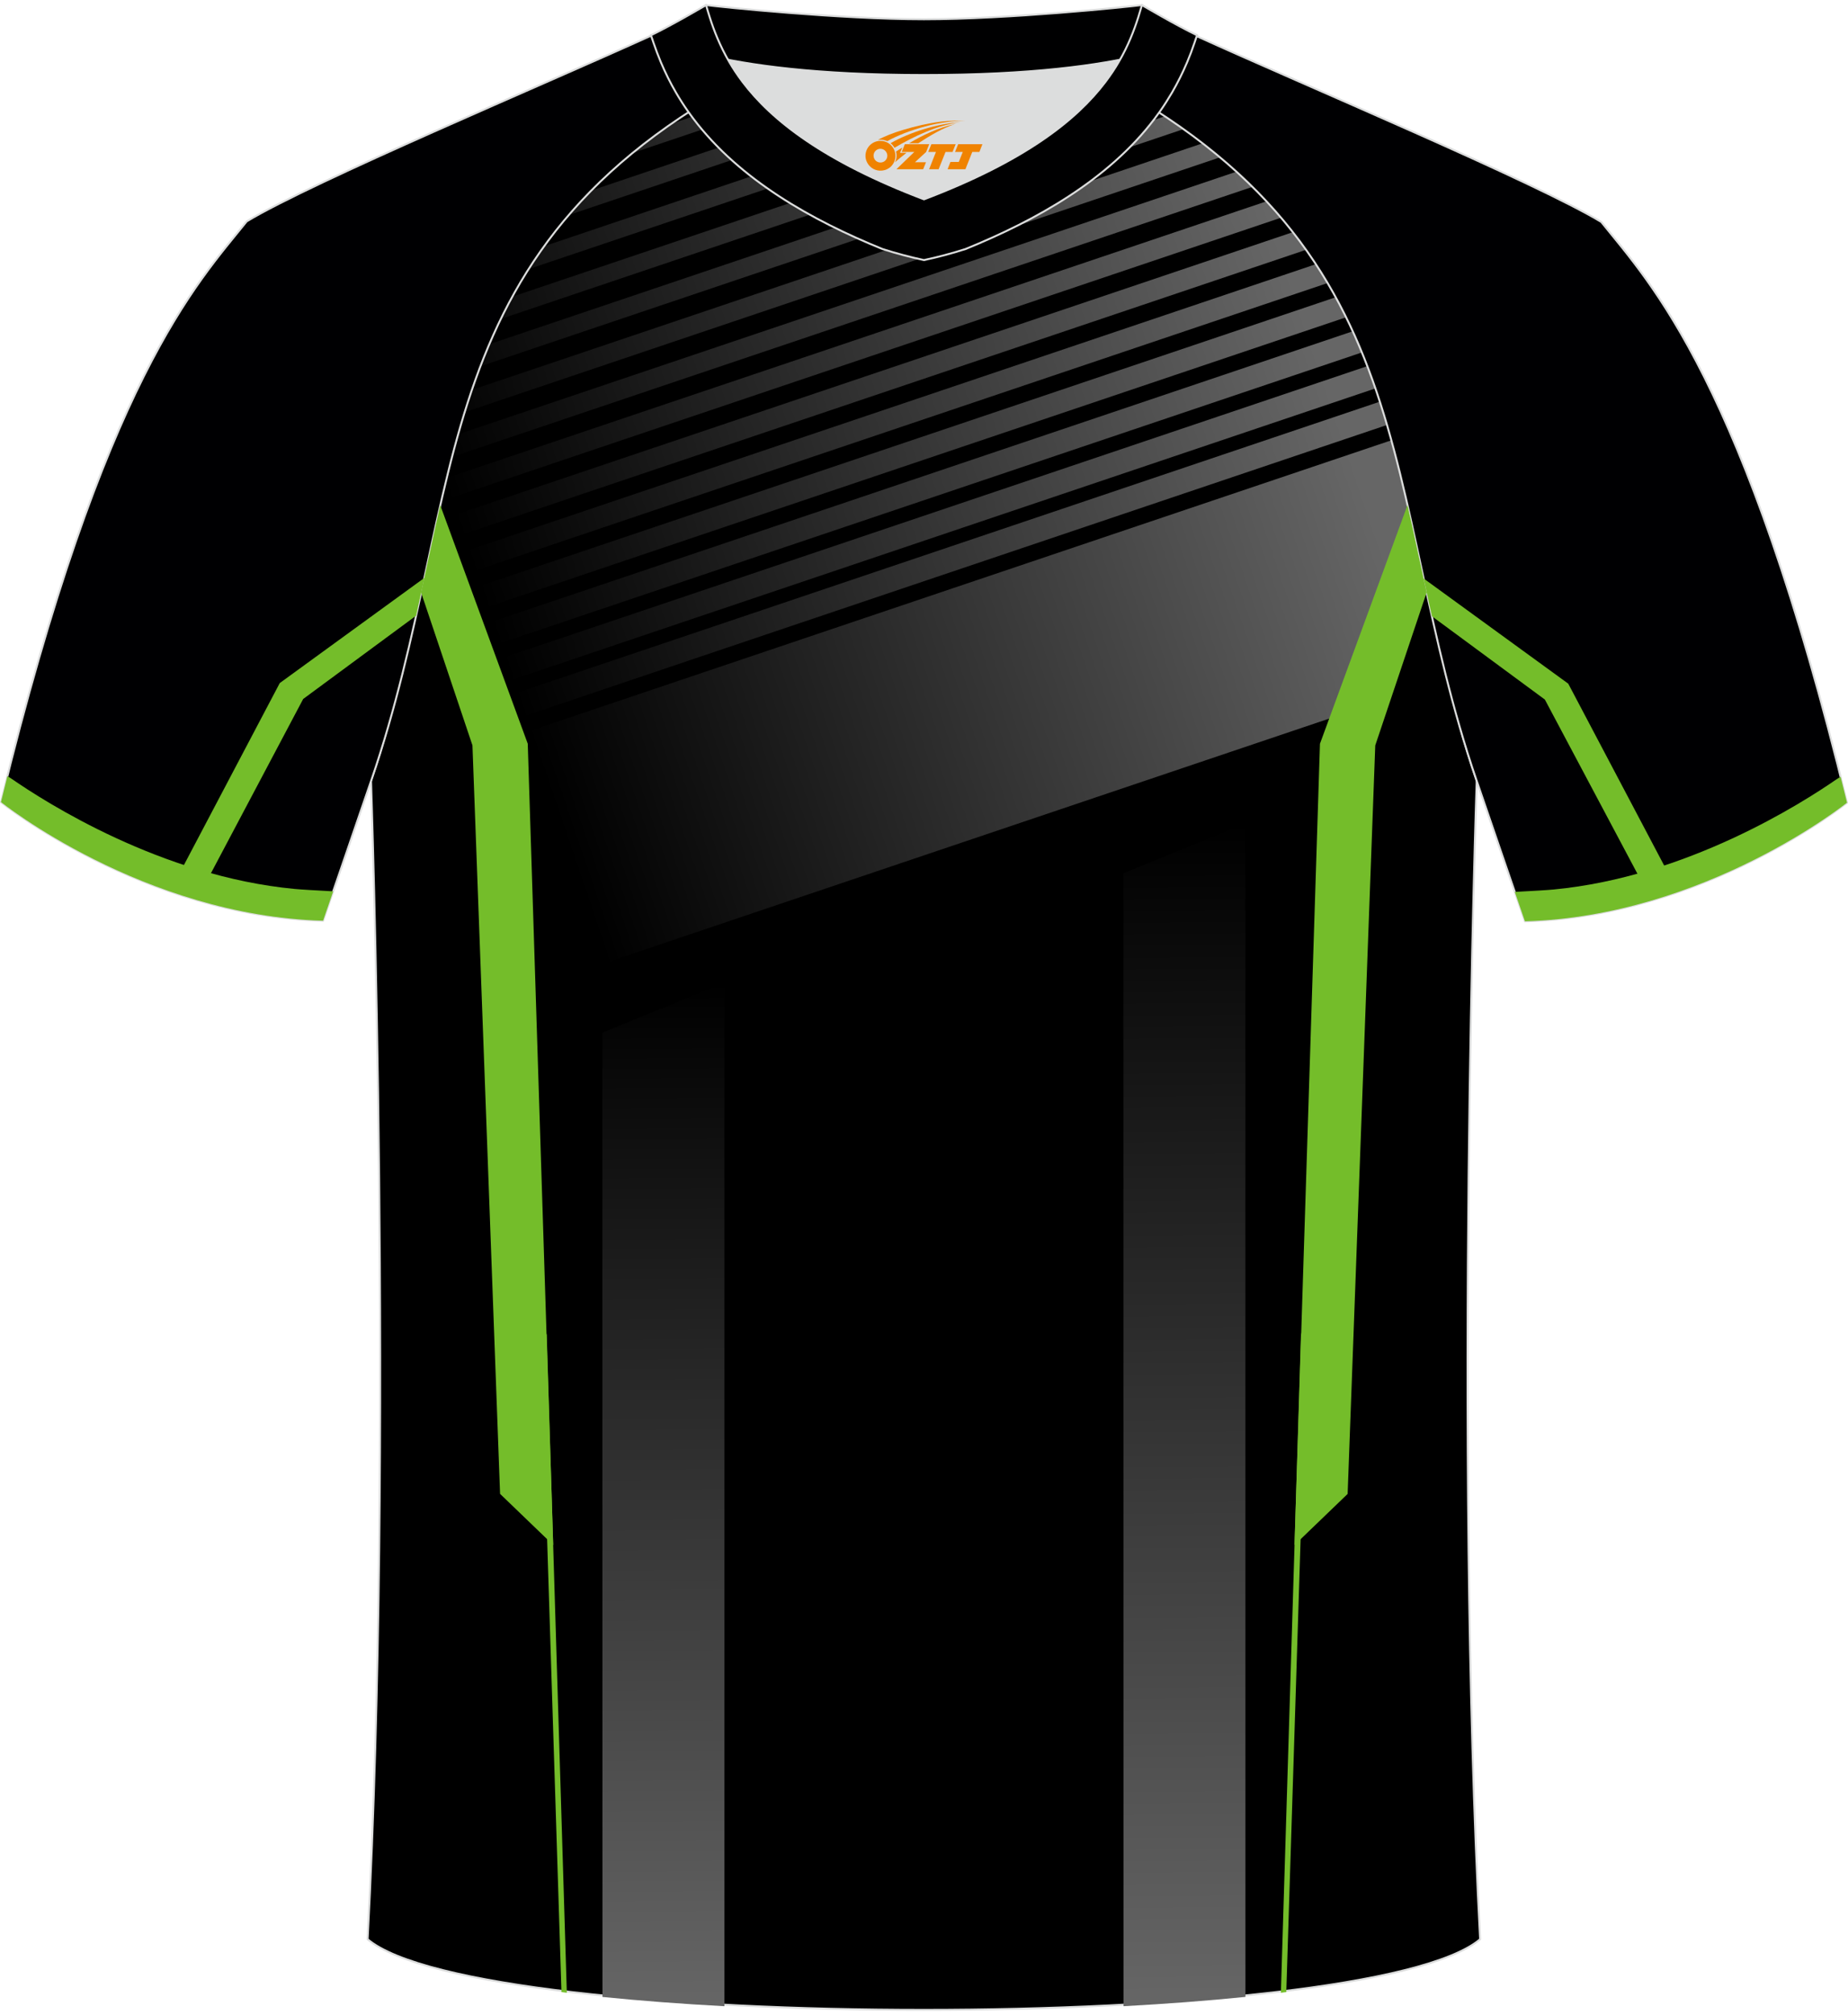
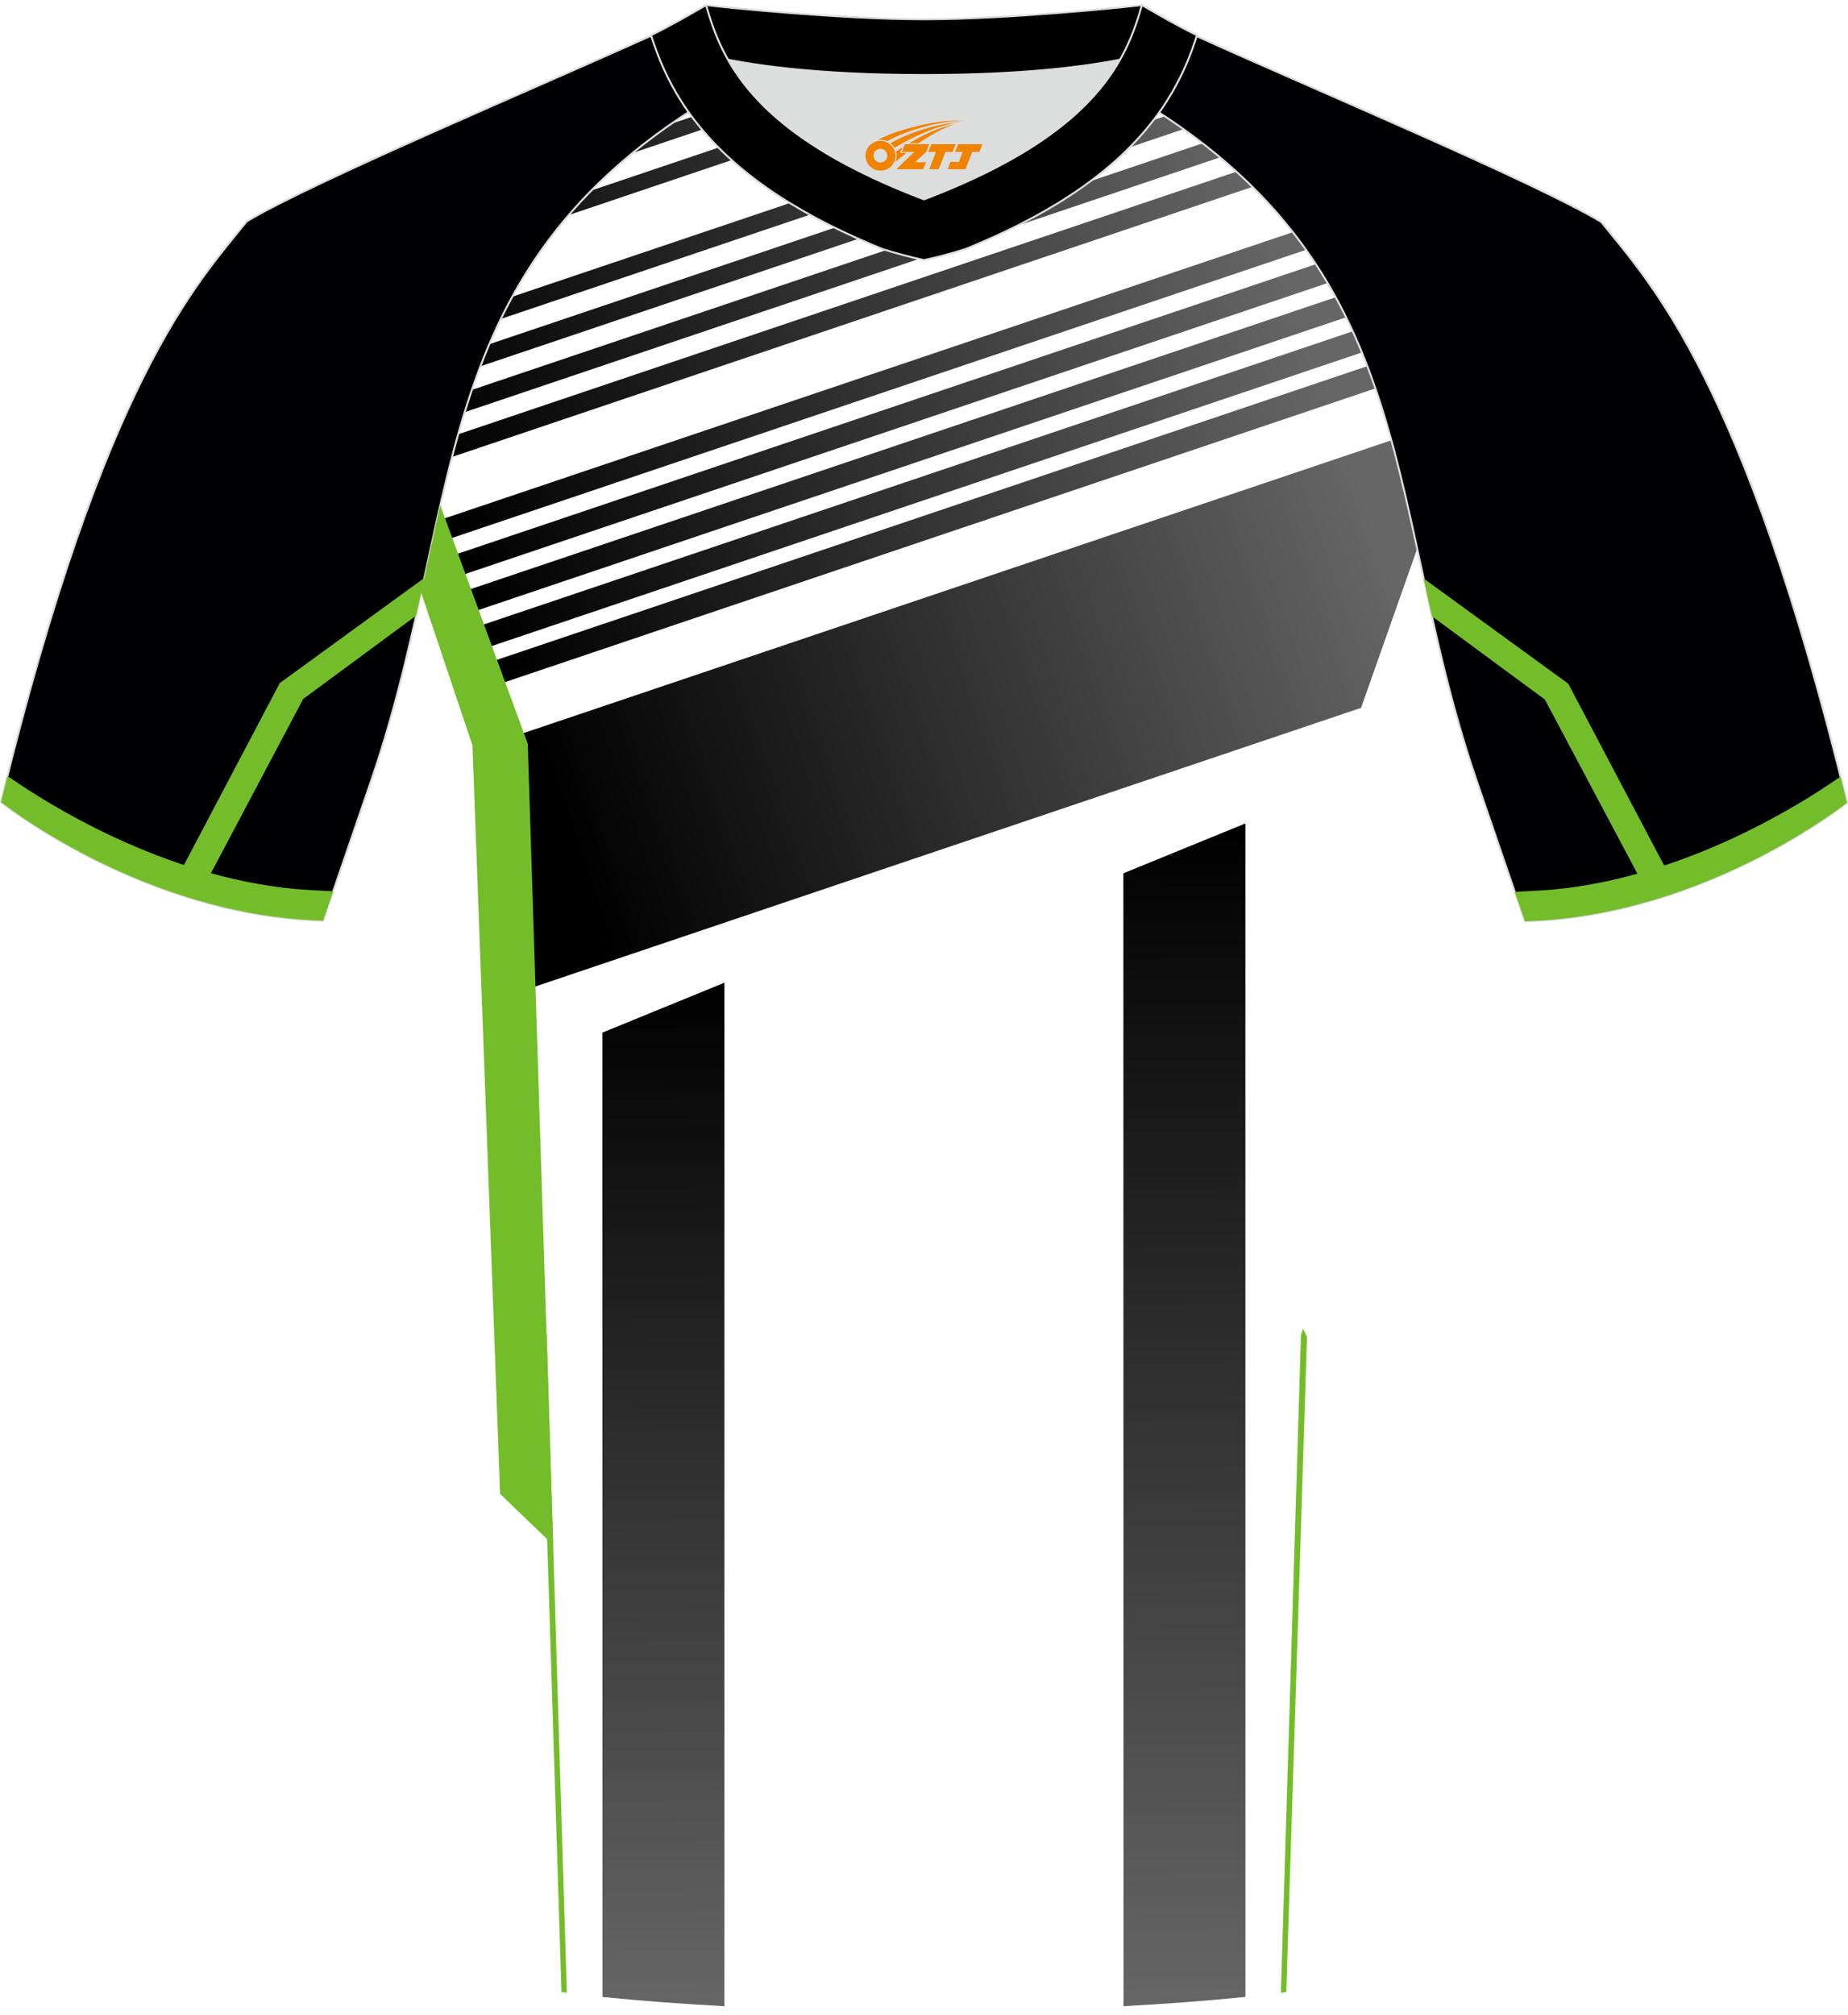
<svg xmlns="http://www.w3.org/2000/svg" version="1.1" id="图层_1" x="0px" y="0px" width="378px" height="412px" viewBox="0 0 379.3 411.75" enable-background="new 0 0 379.3 411.75" xml:space="preserve">
-   <path fill-rule="evenodd" clip-rule="evenodd" stroke="#DCDDDD" stroke-width="0.4" stroke-linecap="round" stroke-linejoin="round" stroke-miterlimit="22.926" d="  M303.79,397.06c-5.37-100.99-0.7-237.65-0.7-237.69l0,0C281.03,95.2,304.4,41.36,211.19,5.12c-6.01,0.33-13.07,0.67-21.98,0.67  c-8.62,0-15.45-0.32-21.25-0.64C74.85,41.4,98.21,95.22,76.15,159.37c0,0,4.67,136.69-0.7,237.69  C98.42,416.38,280.81,416.38,303.79,397.06z" />
  <linearGradient id="SVGID_1_" gradientUnits="userSpaceOnUse" x1="-3270.331" y1="1177.108" x2="-3101.453" y2="1119.792" gradientTransform="matrix(1 0 0 1 3386.766 -1004)">
    <stop offset="0" style="stop-color:#000000" />
    <stop offset="1" style="stop-color:#666666" />
  </linearGradient>
  <path fill="url(#SVGID_1_)" d="M291.86,108.95l-12.5,35.45l-175.42,59.18l-2.35-52.02l186.69-62.97  C289.64,95.19,290.74,101.98,291.86,108.95z" />
  <linearGradient id="SVGID_2_" gradientUnits="userSpaceOnUse" x1="-3280.255" y1="1148.001" x2="-3111.345" y2="1090.674" gradientTransform="matrix(1 0 0 1 3386.766 -1004)">
    <stop offset="0" style="stop-color:#000000" />
    <stop offset="1" style="stop-color:#666666" />
  </linearGradient>
-   <path fill="url(#SVGID_2_)" d="M287.59,85.38l-186.15,62.79l-1.66-4.72l186.66-62.96C286.84,82.11,287.23,83.74,287.59,85.38z" />
  <linearGradient id="SVGID_3_" gradientUnits="userSpaceOnUse" x1="-3282.766" y1="1140.62" x2="-3113.856" y2="1083.293" gradientTransform="matrix(1 0 0 1 3386.766 -1004)">
    <stop offset="0" style="stop-color:#000000" />
    <stop offset="1" style="stop-color:#666666" />
  </linearGradient>
  <path fill="url(#SVGID_3_)" d="M285.71,77.71L98.83,140.75l-1.61-4.59l187.13-63.12C284.83,74.58,285.28,76.14,285.71,77.71z" />
  <linearGradient id="SVGID_4_" gradientUnits="userSpaceOnUse" x1="-3285.281" y1="1133.229" x2="-3116.368" y2="1075.901" gradientTransform="matrix(1 0 0 1 3386.766 -1004)">
    <stop offset="0" style="stop-color:#000000" />
    <stop offset="1" style="stop-color:#666666" />
  </linearGradient>
  <path fill="url(#SVGID_4_)" d="M283.41,70.17L96.22,133.31l-1.56-4.45L281.8,65.74C282.37,67.2,282.9,68.68,283.41,70.17z" />
  <linearGradient id="SVGID_5_" gradientUnits="userSpaceOnUse" x1="-3287.796" y1="1125.839" x2="-3118.883" y2="1068.511" gradientTransform="matrix(1 0 0 1 3386.766 -1004)">
    <stop offset="0" style="stop-color:#000000" />
    <stop offset="1" style="stop-color:#666666" />
  </linearGradient>
  <path fill="url(#SVGID_5_)" d="M280.6,62.81l-187,63.07l-1.51-4.32L278.7,58.62C279.37,60.01,280.01,61.4,280.6,62.81z" />
  <linearGradient id="SVGID_6_" gradientUnits="userSpaceOnUse" x1="-3290.308" y1="1118.457" x2="-3121.395" y2="1061.129" gradientTransform="matrix(1 0 0 1 3386.766 -1004)">
    <stop offset="0" style="stop-color:#000000" />
    <stop offset="1" style="stop-color:#666666" />
  </linearGradient>
  <path fill="url(#SVGID_6_)" d="M277.2,55.65l-186.19,62.8l-1.47-4.18l185.43-62.55C275.75,53.02,276.49,54.33,277.2,55.65z" />
  <linearGradient id="SVGID_7_" gradientUnits="userSpaceOnUse" x1="-3292.821" y1="1111.067" x2="-3123.909" y2="1053.74" gradientTransform="matrix(1 0 0 1 3386.766 -1004)">
    <stop offset="0" style="stop-color:#000000" />
    <stop offset="1" style="stop-color:#666666" />
  </linearGradient>
  <path fill="url(#SVGID_7_)" d="M273.08,48.73L88.4,111.02l-0.9-2.56l0.28-1.76l182.74-61.64C271.41,46.27,272.26,47.5,273.08,48.73z  " />
  <linearGradient id="SVGID_8_" gradientUnits="userSpaceOnUse" x1="-3295.333" y1="1103.679" x2="-3126.423" y2="1046.352" gradientTransform="matrix(1 0 0 1 3386.766 -1004)">
    <stop offset="0" style="stop-color:#000000" />
    <stop offset="1" style="stop-color:#666666" />
  </linearGradient>
-   <path fill="url(#SVGID_8_)" d="M268.19,42.06L88.44,102.7c0.25-1.56,0.51-3.1,0.78-4.64l176.07-59.39  C266.3,39.79,267.27,40.92,268.19,42.06z" />
  <linearGradient id="SVGID_9_" gradientUnits="userSpaceOnUse" x1="-3297.846" y1="1096.293" x2="-3128.936" y2="1038.966" gradientTransform="matrix(1 0 0 1 3386.766 -1004)">
    <stop offset="0" style="stop-color:#000000" />
    <stop offset="1" style="stop-color:#666666" />
  </linearGradient>
  <path fill="url(#SVGID_9_)" d="M262.47,35.68L89.97,93.87c0.28-1.52,0.58-3.02,0.88-4.52l168.39-56.8  C260.36,33.58,261.43,34.63,262.47,35.68z" />
  <linearGradient id="SVGID_10_" gradientUnits="userSpaceOnUse" x1="-3300.359" y1="1088.909" x2="-3131.45" y2="1031.582" gradientTransform="matrix(1 0 0 1 3386.766 -1004)">
    <stop offset="0" style="stop-color:#000000" />
    <stop offset="1" style="stop-color:#666666" />
  </linearGradient>
  <path fill="url(#SVGID_10_)" d="M255.88,29.6L91.78,84.95c0.33-1.49,0.68-2.96,1.05-4.43l159.49-53.8  C253.55,27.67,254.73,28.63,255.88,29.6z" />
  <linearGradient id="SVGID_11_" gradientUnits="userSpaceOnUse" x1="-3302.874" y1="1081.518" x2="-3133.965" y2="1024.191" gradientTransform="matrix(1 0 0 1 3386.766 -1004)">
    <stop offset="0" style="stop-color:#000000" />
    <stop offset="1" style="stop-color:#666666" />
  </linearGradient>
  <path fill="url(#SVGID_11_)" d="M248.37,23.82L94.08,75.85c0.42-1.47,0.87-2.92,1.34-4.37l149.09-50.29  C245.84,22.06,247.12,22.94,248.37,23.82z" />
  <linearGradient id="SVGID_12_" gradientUnits="userSpaceOnUse" x1="-3305.388" y1="1074.133" x2="-3136.478" y2="1016.806" gradientTransform="matrix(1 0 0 1 3386.766 -1004)">
    <stop offset="0" style="stop-color:#000000" />
    <stop offset="1" style="stop-color:#666666" />
  </linearGradient>
  <path fill="url(#SVGID_12_)" d="M239.95,18.35L97.18,66.5c0.56-1.47,1.15-2.92,1.78-4.37l136.86-46.16  C237.23,16.76,238.61,17.55,239.95,18.35z" />
  <linearGradient id="SVGID_13_" gradientUnits="userSpaceOnUse" x1="-3307.899" y1="1066.753" x2="-3138.989" y2="1009.426" gradientTransform="matrix(1 0 0 1 3386.766 -1004)">
    <stop offset="0" style="stop-color:#000000" />
    <stop offset="1" style="stop-color:#666666" />
  </linearGradient>
-   <path fill="url(#SVGID_13_)" d="M230.61,13.2l-129.1,43.54c0.77-1.5,1.58-2.98,2.45-4.45l122.28-41.25  C227.73,11.75,229.19,12.47,230.61,13.2z" />
  <linearGradient id="SVGID_14_" gradientUnits="userSpaceOnUse" x1="-3310.415" y1="1059.36" x2="-3141.505" y2="1002.033" gradientTransform="matrix(1 0 0 1 3386.766 -1004)">
    <stop offset="0" style="stop-color:#000000" />
    <stop offset="1" style="stop-color:#666666" />
  </linearGradient>
  <path fill="url(#SVGID_14_)" d="M220.34,8.34L107.87,46.28c1.12-1.58,2.31-3.14,3.58-4.68L215.8,6.4  C217.35,7.04,218.86,7.69,220.34,8.34z" />
  <linearGradient id="SVGID_15_" gradientUnits="userSpaceOnUse" x1="-3312.928" y1="1051.976" x2="-3144.018" y2="994.649" gradientTransform="matrix(1 0 0 1 3386.766 -1004)">
    <stop offset="0" style="stop-color:#000000" />
    <stop offset="1" style="stop-color:#666666" />
  </linearGradient>
  <path fill="url(#SVGID_15_)" d="M206.16,4.81l-88.27,29.78c1.83-1.79,3.79-3.56,5.87-5.3l71.51-24.12  C199.28,5.1,202.87,4.97,206.16,4.81z" />
  <linearGradient id="SVGID_16_" gradientUnits="userSpaceOnUse" x1="70.276" y1="1050.629" x2="216.147" y2="993.816" gradientTransform="matrix(1 0 0 1 0 -1004)">
    <stop offset="0" style="stop-color:#000000" />
    <stop offset="0.091" style="stop-color:#0C0C0C" />
    <stop offset="0.506" style="stop-color:#3C3C3C" />
    <stop offset="0.822" style="stop-color:#5B5B5B" />
    <stop offset="1" style="stop-color:#666666" />
  </linearGradient>
  <path fill-rule="evenodd" clip-rule="evenodd" fill="url(#SVGID_16_)" d="M172.15,5.69l-20.67,6.97  c-5.38,2.63-10.27,5.34-14.72,8.13L180.61,6C177.55,5.93,174.75,5.82,172.15,5.69z" />
  <path fill-rule="evenodd" clip-rule="evenodd" fill="#000002" stroke="#DCDDDD" stroke-width="0.4" stroke-linecap="round" stroke-linejoin="round" stroke-miterlimit="22.926" d="  M328.66,44.71c10.23,12.76,29.31,32.34,50.44,119.16c0,0-29.13,23.32-66.11,24.34c0,0-7.15-20.77-9.88-28.77  c-20.53-59.83-9.22-110.56-81.79-146.57c-2.6-1.28-7.28-1.87-6.25-3.46c5.37-8.24,13.16-7.48,17.79-6.02  c9.62,3.38,3.15-1.18,12.59,3.11C267.37,16.5,315.01,36.47,328.66,44.71z" />
  <path fill-rule="evenodd" clip-rule="evenodd" fill="#74BD2A" d="M292.2,117.86l29.68,21.58l21.7,41.13  c-1.74,0.6-3.13,2.09-4.97,2.63l-21.53-40.5l-23.18-17.09C293.32,123,292.75,120.42,292.2,117.86z" />
  <path fill-rule="evenodd" clip-rule="evenodd" fill="#000002" stroke="#DCDDDD" stroke-width="0.4" stroke-linecap="round" stroke-linejoin="round" stroke-miterlimit="22.926" d="  M50.64,44.59C40.41,57.35,21.32,76.93,0.2,163.75c0,0,29.13,23.32,66.11,24.34c0,0,7.15-20.77,9.88-28.77  c20.54-59.83,9.22-110.56,81.8-146.57c2.6-1.28,7.28-1.87,6.25-3.46c-5.37-8.24-13.16-7.48-17.79-6.02  c-9.62,3.38-3.15-1.18-12.59,3.11C111.93,16.38,64.29,36.36,50.64,44.59z" />
  <g>
    <linearGradient id="SVGID_17_" gradientUnits="userSpaceOnUse" x1="242.272" y1="1172.211" x2="243.938" y2="1414.708" gradientTransform="matrix(1 0 0 1 0 -1004)">
      <stop offset="0" style="stop-color:#000000" />
      <stop offset="1" style="stop-color:#666666" />
    </linearGradient>
    <path fill="url(#SVGID_17_)" d="M255.61,168.12l-25.04,10.23l0.03,232.45c8.78-0.48,17.19-1.11,25.02-1.91L255.61,168.12z" />
    <linearGradient id="SVGID_18_" gradientUnits="userSpaceOnUse" x1="135.456" y1="1204.891" x2="136.899" y2="1414.881" gradientTransform="matrix(1 0 0 1 0 -1004)">
      <stop offset="0" style="stop-color:#000000" />
      <stop offset="1" style="stop-color:#666666" />
    </linearGradient>
    <path fill="url(#SVGID_18_)" d="M123.63,211.04l0.03,197.86c7.83,0.79,16.24,1.43,25.02,1.9v-210L123.63,211.04z" />
  </g>
  <path fill-rule="evenodd" clip-rule="evenodd" fill="#74BD2A" d="M87.1,117.74l-29.68,21.58L36.09,179.8  c1.74,0.6,2.9,2.65,4.74,3.19l21.4-40.41l23.18-17.09C85.98,122.89,86.54,120.3,87.1,117.74z" />
  <path fill-rule="evenodd" clip-rule="evenodd" fill="#74BD2A" d="M1.52,158.41c-0.43,1.71-0.88,3.57-1.32,5.33  c0,0,29.13,23.32,66.11,24.34l2.08-6.03c-3.27-0.17-6.84-0.38-7.93-0.49c-27.38-2.59-51.04-17.74-58.08-22.6  C2.14,158.81,1.85,158.62,1.52,158.41z" />
  <path fill-rule="evenodd" clip-rule="evenodd" fill="#DCDDDD" d="M149.42,11.42l0.21,0.37c0.8,1.37,1.71,2.75,2.78,4.17  c5.98,7.89,16.66,16.28,37.23,24.09c20.57-7.82,31.26-16.2,37.23-24.09c1.06-1.4,1.99-2.79,2.78-4.17l0.21-0.37  c-8.67,1.68-21.56,3.14-40.23,3.14C170.97,14.56,158.08,13.1,149.42,11.42z" />
  <path fill-rule="evenodd" clip-rule="evenodd" fill="#000001" stroke="#DCDDDD" stroke-width="0.4" stroke-linecap="round" stroke-linejoin="round" stroke-miterlimit="22.926" d="  M189.64,3.12c-17.31,0-41.85-2.53-44.74-2.92c0,0-5.54,4.47-11.31,6.19c0,0,11.8,8.17,56.05,8.17s56.05-8.17,56.05-8.17  c-5.76-1.72-11.31-6.19-11.31-6.19C231.49,0.58,206.95,3.12,189.64,3.12z" />
  <path fill-rule="evenodd" clip-rule="evenodd" fill="#000001" stroke="#DCDDDD" stroke-width="0.4" stroke-linecap="round" stroke-linejoin="round" stroke-miterlimit="22.926" d="  M189.64,52.53c2.83-0.6,5.69-1.36,8.54-2.27c14.48-5.89,29.27-14.17,38.75-26.67c0.4-0.53,0.79-1.06,1.17-1.6  c0.87-1.24,1.69-2.53,2.46-3.84c1.16-2,2.2-4.09,3.1-6.22c0.56-1.33,1.07-2.67,1.53-4.05c0.1-0.29,0.2-0.58,0.29-0.86  c0.02-0.07,0.04-0.14,0.07-0.2c0.03-0.09,0.06-0.18,0.09-0.27c0-0.01,0.01-0.02,0.01-0.03c0.01-0.04,0.03-0.08,0.04-0.12  c-4.44-2.13-11.31-6.19-11.31-6.19c-0.23,0.8-0.48,1.62-0.74,2.46c-0.45,1.41-0.97,2.87-1.6,4.36c-0.65,1.55-1.43,3.16-2.38,4.78  c-0.79,1.37-1.71,2.75-2.78,4.17c-5.97,7.89-16.66,16.28-37.23,24.09c-20.57-7.81-31.26-16.2-37.23-24.09  c-1.06-1.4-1.98-2.8-2.78-4.17c-0.94-1.63-1.72-3.23-2.38-4.78c-0.63-1.49-1.15-2.94-1.6-4.36c-0.27-0.84-0.51-1.66-0.74-2.46  c0,0-6.88,4.06-11.31,6.19c0.01,0.04,0.03,0.08,0.04,0.12c0,0.01,0.01,0.02,0.01,0.03c0.03,0.09,0.06,0.18,0.09,0.27  c0.02,0.07,0.04,0.14,0.07,0.2c0.1,0.29,0.19,0.58,0.29,0.86c0.47,1.36,0.97,2.71,1.53,4.05c0.9,2.13,1.93,4.22,3.1,6.22  c0.76,1.31,1.58,2.6,2.46,3.84c0.38,0.54,0.77,1.08,1.17,1.6c9.48,12.5,24.27,20.79,38.75,26.67  C183.95,51.16,186.81,51.92,189.64,52.53z" />
  <path fill-rule="evenodd" clip-rule="evenodd" fill="#74BD2A" d="M377.78,158.53c0.43,1.71,0.88,3.57,1.32,5.33  c0,0-29.13,23.32-66.11,24.34l-2.08-6.03c3.27-0.17,6.84-0.38,7.93-0.49c27.38-2.59,51.04-17.74,58.08-22.6  C377.16,158.93,377.45,158.74,377.78,158.53z" />
  <g>
    <polygon fill-rule="evenodd" clip-rule="evenodd" fill="#74BD2A" points="267.02,273.06 262.9,408.04 264.01,407.9 268.26,273.44    267.46,271.8  " />
    <g>
-       <path fill-rule="evenodd" clip-rule="evenodd" fill="#74BD2A" d="M288.88,102.82l-17.96,48.95l-5.23,164.42l10.91-10.5    l5.67-153.58l10.54-31.37C291.47,114.63,290.22,108.66,288.88,102.82z" />
      <g>
        <path fill-rule="evenodd" clip-rule="evenodd" fill="#74BD2A" d="M90.36,102.82l17.96,48.94l5.23,164.42l-10.91-10.5L96.97,152.1     l-10.54-31.37C87.77,114.64,89.03,108.66,90.36,102.82z" />
        <polygon fill-rule="evenodd" clip-rule="evenodd" fill="#74BD2A" points="112.22,273.06 116.34,408.04 115.24,407.9      110.98,273.44 111.78,271.8    " />
      </g>
    </g>
  </g>
  <g id="图层_x0020_1">
    <path fill="#F08300" d="M177.82,32.15c0.416,1.136,1.472,1.984,2.752,2.032c0.144,0,0.304,0,0.448-0.016h0.016   c0.016,0,0.064,0,0.128-0.016c0.032,0,0.048-0.016,0.08-0.016c0.064-0.016,0.144-0.032,0.224-0.048c0.016,0,0.016,0,0.032,0   c0.192-0.048,0.4-0.112,0.576-0.208c0.192-0.096,0.4-0.224,0.608-0.384c0.672-0.56,1.104-1.408,1.104-2.352   c0-0.224-0.032-0.448-0.08-0.672l0,0C183.66,30.27,183.61,30.1,183.53,29.92C183.06,28.83,181.98,28.07,180.71,28.07C179.02,28.07,177.64,29.44,177.64,31.14C177.64,31.49,177.7,31.83,177.82,32.15L177.82,32.15L177.82,32.15z M182.12,31.17L182.12,31.17C182.09,31.95,181.43,32.55,180.65,32.51C179.86,32.48,179.27,31.83,179.3,31.04c0.032-0.784,0.688-1.376,1.472-1.344   C181.54,29.73,182.15,30.4,182.12,31.17L182.12,31.17z" />
    <polygon fill="#F08300" points="196.15,28.75 ,195.51,30.34 ,194.07,30.34 ,192.65,33.89 ,190.7,33.89 ,192.1,30.34 ,190.52,30.34    ,191.16,28.75" />
    <path fill="#F08300" d="M198.12,24.02c-1.008-0.096-3.024-0.144-5.056,0.112c-2.416,0.304-5.152,0.912-7.616,1.664   C183.4,26.4,181.53,27.12,180.18,27.89C180.38,27.86,180.57,27.84,180.76,27.84c0.48,0,0.944,0.112,1.36,0.288   C186.22,25.81,193.42,23.76,198.12,24.02L198.12,24.02L198.12,24.02z" />
    <path fill="#F08300" d="M183.59,29.49c4-2.368,8.88-4.672,13.488-5.248c-4.608,0.288-10.224,2-14.288,4.304   C183.11,28.8,183.38,29.12,183.59,29.49C183.59,29.49,183.59,29.49,183.59,29.49z" />
    <polygon fill="#F08300" points="201.64,28.75 ,201.02,30.34 ,199.56,30.34 ,198.15,33.89 ,197.69,33.89 ,196.18,33.89 ,194.49,33.89    ,195.08,32.39 ,196.79,32.39 ,197.61,30.34 ,196.02,30.34 ,196.66,28.75" />
    <polygon fill="#F08300" points="190.73,28.75 ,190.09,30.34 ,187.8,32.45 ,190.06,32.45 ,189.48,33.89 ,183.99,33.89 ,187.66,30.34    ,185.08,30.34 ,185.72,28.75" />
    <path fill="#F08300" d="M196.01,24.61c-3.376,0.752-6.464,2.192-9.424,3.952h1.888C190.9,26.99,193.24,25.56,196.01,24.61z    M185.21,29.43C184.58,29.81,184.52,29.86,183.91,30.27c0.064,0.256,0.112,0.544,0.112,0.816c0,0.496-0.112,0.976-0.32,1.392   c0.176-0.16,0.32-0.304,0.432-0.4c0.272-0.24,0.768-0.64,1.6-1.296l0.32-0.256H184.73l0,0L185.21,29.43L185.21,29.43L185.21,29.43z" />
  </g>
</svg>